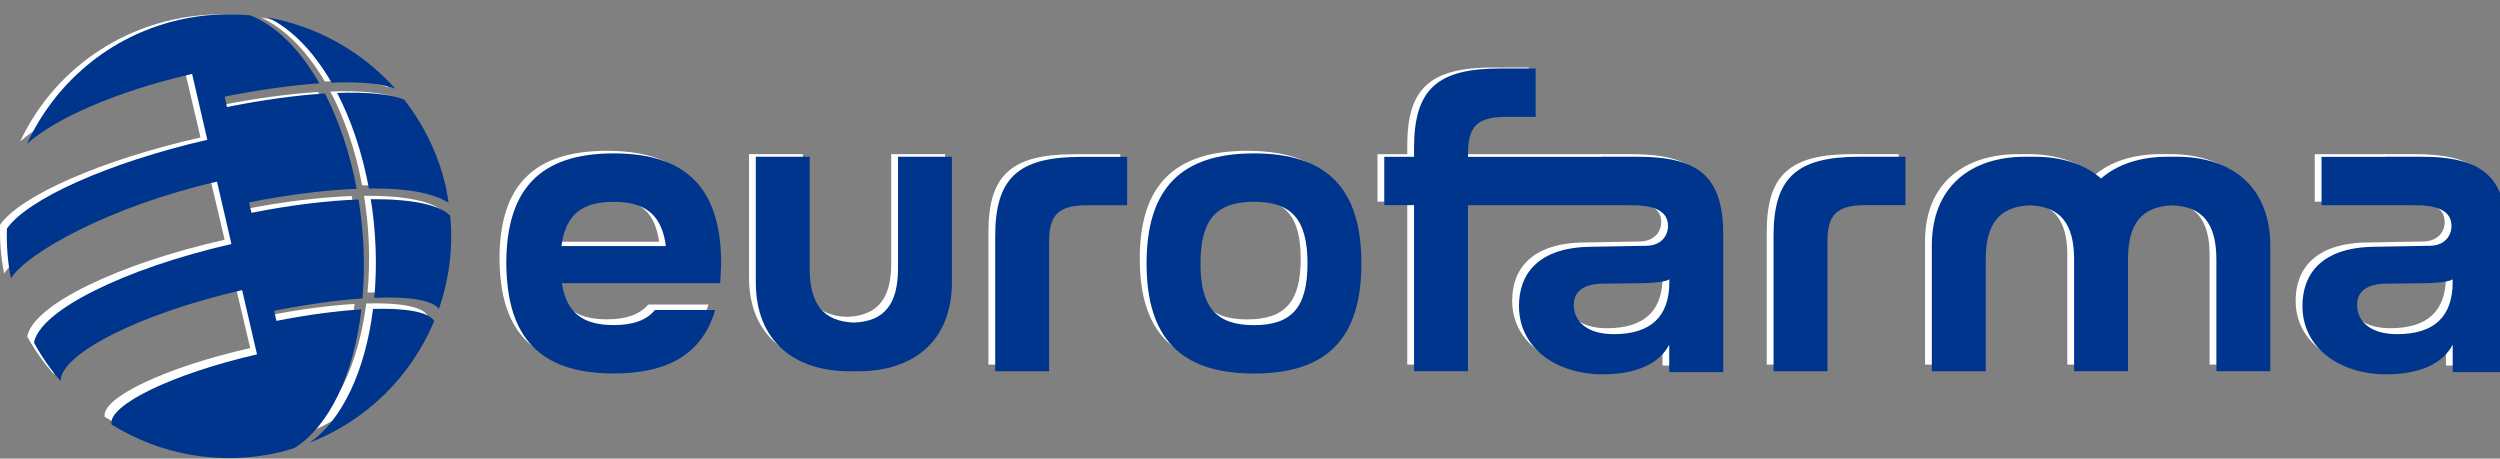
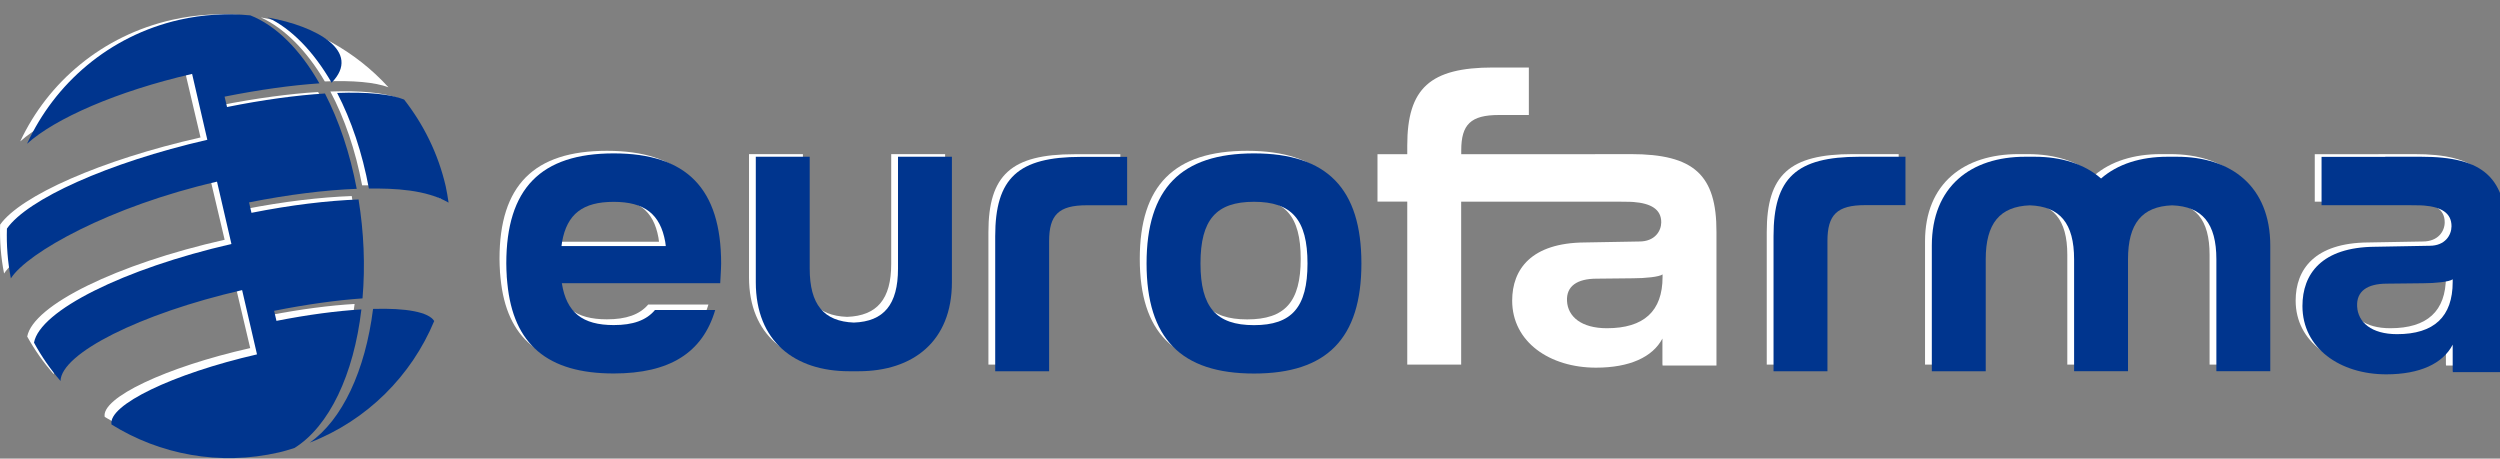
<svg xmlns="http://www.w3.org/2000/svg" width="169" height="31" viewBox="0 0 169 31" fill="none">
  <rect x="0" y="0" width="169" height="31" fill="#808080" stroke="none" />
  <g clip-path="url(#clip0_138_10360)">
    <path d="M60.246 17.839C60.246 20.225 59.293 21.346 57.261 21.42C55.225 21.342 54.277 20.225 54.277 17.839V10.418H50.633V18.746C50.633 22.672 53.27 24.649 56.941 24.649H57.582C61.253 24.649 63.89 22.672 63.89 18.746V10.418H60.246V17.839Z" fill="white" />
    <path d="M84.311 10.195C79.375 10.195 77.049 12.529 77.049 17.498C77.049 22.468 79.375 24.802 84.311 24.802C89.246 24.802 91.572 22.468 91.572 17.498C91.572 12.529 89.246 10.195 84.311 10.195ZM84.311 21.591C81.758 21.591 80.693 20.408 80.693 17.498C80.693 14.588 81.758 13.406 84.311 13.406C86.863 13.406 87.928 14.588 87.928 17.498C87.928 20.408 86.863 21.591 84.311 21.591Z" fill="white" />
    <path d="M66.817 15.697V24.649H70.461V16.028C70.461 14.27 71.107 13.637 73.013 13.637H75.735V10.426H72.626C68.363 10.426 66.817 11.827 66.817 15.697Z" fill="white" />
    <path d="M119.432 15.688V24.649H123.076V16.019C123.076 14.261 123.722 13.629 125.628 13.629H128.35V10.418H125.241C120.973 10.418 119.432 11.814 119.432 15.688Z" fill="white" />
    <path d="M146.704 10.418H146.063C144.249 10.418 142.69 10.902 141.572 11.862C140.458 10.902 138.899 10.418 137.086 10.418H136.445C132.77 10.418 130.132 12.394 130.132 16.32V24.649H133.776V17.223C133.776 14.837 134.73 13.716 136.761 13.642C138.797 13.716 139.75 14.837 139.75 17.223V24.645H143.394V17.223C143.394 14.837 144.347 13.716 146.379 13.642C148.415 13.716 149.368 14.837 149.368 17.223V24.645H153.012V16.32C153.012 12.389 150.379 10.418 146.704 10.418Z" fill="white" />
    <path d="M110.246 10.418H107.832V10.426H98.78V10.165C98.78 8.406 99.426 7.774 101.332 7.774H103.35V4.563H100.936C96.677 4.563 95.131 5.963 95.131 9.833V10.422H93.118V13.629H95.131V24.645H98.775V13.633H109.462C109.707 13.633 109.939 13.633 110.148 13.642H110.175C110.264 13.642 110.34 13.65 110.429 13.655C111.587 13.746 112.309 14.139 112.3 15.038C112.295 15.614 111.872 16.325 110.821 16.325L107.146 16.39C107.141 16.39 107.137 16.39 107.132 16.39C103.515 16.416 102.223 18.201 102.223 20.321C102.223 23.122 104.767 24.854 107.89 24.854C110.162 24.854 111.721 24.139 112.38 22.886V24.649H112.389V24.71H116.033V15.688C116.046 11.818 114.505 10.418 110.246 10.418ZM112.389 18.724C112.389 21.032 111.128 22.188 108.629 22.188C106.892 22.188 105.983 21.399 105.93 20.347C105.876 19.331 106.629 18.842 107.925 18.838L110.384 18.812C111.226 18.812 112.166 18.716 112.389 18.55V18.724Z" fill="white" />
    <path d="M163.2 10.418H160.785V10.426H156.478V13.633H162.425C162.67 13.633 162.901 13.633 163.111 13.642H163.138C163.227 13.642 163.302 13.65 163.391 13.655C164.55 13.746 165.271 14.139 165.262 15.038C165.258 15.614 164.835 16.325 163.783 16.325L160.108 16.39C160.104 16.39 160.099 16.39 160.095 16.39C156.478 16.416 155.186 18.201 155.186 20.321C155.186 23.122 157.729 24.854 160.852 24.854C163.124 24.854 164.683 24.139 165.343 22.886V24.649H165.352V24.71H168.996V15.688C169 11.818 167.459 10.413 163.2 10.418ZM165.343 18.724C165.343 21.032 164.082 22.188 161.583 22.188C159.845 22.188 158.937 21.399 158.883 20.347C158.83 19.331 159.583 18.842 160.879 18.838L163.338 18.811C164.18 18.811 165.12 18.715 165.343 18.55V18.724Z" fill="white" />
    <path d="M41.028 10.195C36.093 10.195 33.767 12.529 33.767 17.498C33.767 17.795 33.781 18.074 33.798 18.349H33.794C33.803 18.497 33.821 18.637 33.834 18.781C33.834 18.79 33.834 18.803 33.838 18.816C34.235 22.873 36.56 24.797 41.028 24.797C44.793 24.797 47.033 23.436 47.889 20.587H43.817C43.233 21.272 42.329 21.586 41.028 21.586C38.917 21.586 37.834 20.753 37.522 18.816C37.522 18.812 37.522 18.812 37.522 18.807H48.227C48.236 18.703 48.245 18.532 48.254 18.345C48.272 18.035 48.29 17.677 48.29 17.494C48.285 12.529 45.96 10.195 41.028 10.195ZM37.536 16.072C37.87 14.209 38.948 13.41 41.024 13.41C43.1 13.41 44.178 14.213 44.512 16.072L44.548 16.342H37.5L37.536 16.072Z" fill="white" />
    <path d="M23.971 20.548C22.313 20.644 20.349 20.897 18.228 21.307L18.073 20.64C20.273 20.208 22.322 19.933 24.046 19.815C24.238 17.634 24.135 15.413 23.779 13.253C21.676 13.328 19.195 13.62 16.54 14.139L16.375 13.445C19.044 12.926 21.534 12.625 23.654 12.546C23.2 10.173 22.451 8.022 21.507 6.22C19.574 6.338 17.311 6.639 14.887 7.119L14.723 6.43C17.079 5.967 19.266 5.671 21.133 5.549C19.828 3.306 18.202 1.709 16.464 1.038C14.887 0.889 13.266 0.972 11.635 1.339C6.913 2.407 3.243 5.553 1.367 9.558C3.256 7.878 7.448 6.072 12.513 4.925L12.526 4.92L13.555 9.292C6.806 10.819 1.389 13.24 0.008 15.186C-0.027 16.272 0.057 17.376 0.276 18.489C1.381 16.778 6.994 13.698 14.206 12.071H14.21L15.186 16.207C7.902 17.852 2.236 20.626 1.839 22.751C2.347 23.667 2.949 24.518 3.63 25.295C3.679 23.467 8.994 20.831 15.89 19.27L15.908 19.265L16.914 23.532H16.905C11.203 24.819 6.824 26.9 7.078 28.183C10.339 30.172 14.371 30.944 18.407 30.033C18.763 29.954 19.106 29.845 19.449 29.74C21.792 28.305 23.458 24.867 23.971 20.548Z" fill="white" />
    <path d="M21.957 5.505C23.855 5.427 25.348 5.557 26.261 5.902C24.02 3.437 20.973 1.758 17.632 1.177C19.236 1.915 20.737 3.428 21.957 5.505Z" fill="white" />
-     <path d="M29.976 14.322C29.219 13.581 27.276 13.21 24.608 13.236C24.956 15.391 25.049 17.603 24.844 19.776C27.178 19.684 28.787 19.928 29.21 20.517C29.9 18.572 30.181 16.469 29.976 14.322Z" fill="white" />
    <path d="M22.332 6.186C23.285 7.987 24.033 10.151 24.479 12.529C26.181 12.507 28.337 12.595 29.865 13.463C29.807 13.096 29.753 12.734 29.669 12.368C29.156 10.199 28.167 8.267 26.858 6.622C25.936 6.26 24.359 6.111 22.332 6.186Z" fill="white" />
-     <path d="M24.759 20.513C24.238 24.605 22.675 27.886 20.474 29.387C24.372 27.904 27.357 24.937 28.893 21.316C28.519 20.718 26.991 20.448 24.759 20.513Z" fill="white" />
    <g clip-path="url(#clip1_138_10360)">
      <path d="M60.705 18.157C60.705 20.588 59.752 21.731 57.721 21.806C55.685 21.726 54.736 20.588 54.736 18.157V10.596H51.092V19.081C51.092 23.082 53.729 25.096 57.4 25.096H58.041C61.712 25.096 64.349 23.082 64.349 19.081V10.596H60.705V18.157Z" fill="#00358E" />
      <path d="M84.77 10.369C79.834 10.369 77.508 12.747 77.508 17.81C77.508 22.873 79.834 25.251 84.77 25.251C89.706 25.251 92.031 22.873 92.031 17.81C92.031 12.747 89.706 10.369 84.77 10.369ZM84.77 21.98C82.217 21.98 81.153 20.775 81.153 17.81C81.153 14.845 82.217 13.641 84.77 13.641C87.322 13.641 88.387 14.845 88.387 17.81C88.387 20.775 87.322 21.98 84.77 21.98Z" fill="#00358E" />
      <path d="M67.276 15.974V25.096H70.92V16.312C70.92 14.521 71.566 13.876 73.473 13.876H76.194V10.605H73.085C68.822 10.605 67.276 12.032 67.276 15.974Z" fill="#00358E" />
      <path d="M119.891 15.965V25.096H123.535V16.303C123.535 14.512 124.181 13.867 126.088 13.867H128.809V10.596H125.7C121.432 10.596 119.891 12.018 119.891 15.965Z" fill="#00358E" />
      <path d="M147.163 10.596H146.522C144.708 10.596 143.149 11.089 142.031 12.067C140.917 11.089 139.358 10.596 137.545 10.596H136.904C133.229 10.596 130.591 12.609 130.591 16.61V25.096H134.235V17.53C134.235 15.099 135.189 13.956 137.22 13.881C139.256 13.956 140.209 15.099 140.209 17.53V25.091H143.853V17.53C143.853 15.099 144.806 13.956 146.838 13.881C148.874 13.956 149.827 15.099 149.827 17.53V25.091H153.471V16.61C153.471 12.605 150.838 10.596 147.163 10.596Z" fill="#00358E" />
-       <path d="M110.705 10.596H108.291V10.605H99.239V10.338C99.239 8.547 99.885 7.902 101.791 7.902H103.809V4.63H101.395C97.136 4.63 95.59 6.057 95.59 10V10.6H93.577V13.867H95.59V25.091H99.234V13.872H109.921C110.166 13.872 110.398 13.872 110.607 13.881H110.634C110.723 13.881 110.799 13.889 110.888 13.894C112.046 13.987 112.768 14.387 112.759 15.303C112.754 15.89 112.331 16.614 111.28 16.614L107.605 16.681C107.6 16.681 107.596 16.681 107.591 16.681C103.974 16.708 102.682 18.526 102.682 20.686C102.682 23.54 105.226 25.305 108.349 25.305C110.621 25.305 112.18 24.576 112.839 23.3V25.096H112.848V25.158H116.492V15.965C116.505 12.023 114.964 10.596 110.705 10.596ZM112.848 19.059C112.848 21.411 111.587 22.589 109.088 22.589C107.351 22.589 106.442 21.784 106.389 20.713C106.335 19.677 107.088 19.179 108.384 19.175L110.843 19.148C111.685 19.148 112.625 19.05 112.848 18.881V19.059Z" fill="#00358E" />
      <path d="M163.659 10.596H161.245V10.605H156.937V13.872H162.884C163.129 13.872 163.361 13.872 163.57 13.881H163.597C163.686 13.881 163.761 13.889 163.851 13.894C165.009 13.987 165.73 14.387 165.722 15.303C165.717 15.89 165.294 16.614 164.243 16.614L160.567 16.681C160.563 16.681 160.558 16.681 160.554 16.681C156.937 16.708 155.645 18.526 155.645 20.686C155.645 23.54 158.189 25.305 161.311 25.305C163.583 25.305 165.142 24.576 165.802 23.3V25.096H165.811V25.158H169.455V15.965C169.459 12.023 167.918 10.591 163.659 10.596ZM165.802 19.059C165.802 21.411 164.541 22.589 162.042 22.589C160.305 22.589 159.396 21.784 159.342 20.713C159.289 19.677 160.042 19.179 161.338 19.175L163.797 19.148C164.639 19.148 165.579 19.05 165.802 18.881V19.059Z" fill="#00358E" />
      <path d="M41.487 10.369C36.552 10.369 34.226 12.747 34.226 17.81C34.226 18.113 34.24 18.397 34.257 18.677H34.253C34.262 18.828 34.28 18.97 34.293 19.117C34.293 19.126 34.293 19.139 34.297 19.153C34.694 23.287 37.019 25.247 41.487 25.247C45.252 25.247 47.492 23.86 48.348 20.957H44.276C43.693 21.655 42.788 21.975 41.487 21.975C39.376 21.975 38.293 21.126 37.982 19.153C37.982 19.148 37.982 19.148 37.982 19.144H48.686C48.695 19.037 48.704 18.864 48.713 18.673C48.731 18.357 48.749 17.992 48.749 17.806C48.744 12.747 46.419 10.369 41.487 10.369ZM37.995 16.357C38.329 14.459 39.407 13.645 41.483 13.645C43.559 13.645 44.637 14.463 44.971 16.357L45.007 16.632H37.959L37.995 16.357Z" fill="#00358E" />
      <path d="M24.43 20.917C22.773 21.015 20.808 21.273 18.688 21.691L18.532 21.011C20.733 20.571 22.782 20.291 24.506 20.171C24.697 17.948 24.595 15.685 24.238 13.485C22.136 13.561 19.654 13.858 16.999 14.387L16.835 13.681C19.503 13.152 21.993 12.845 24.114 12.765C23.659 10.347 22.911 8.155 21.966 6.32C20.033 6.44 17.77 6.746 15.347 7.235L15.182 6.533C17.538 6.062 19.726 5.76 21.592 5.635C20.287 3.35 18.661 1.723 16.924 1.039C15.347 0.888 13.725 0.972 12.095 1.346C7.373 2.435 3.702 5.639 1.827 9.72C3.715 8.009 7.907 6.168 12.972 4.999L12.986 4.995L14.015 9.449C7.266 11.005 1.849 13.472 0.468 15.454C0.432 16.561 0.517 17.686 0.735 18.819C1.84 17.077 7.453 13.938 14.665 12.28H14.67L15.645 16.494C8.362 18.17 2.695 20.997 2.299 23.162C2.807 24.096 3.408 24.962 4.09 25.754C4.139 23.891 9.453 21.206 16.349 19.615L16.367 19.61L17.374 23.958H17.365C11.663 25.269 7.284 27.389 7.538 28.696C10.798 30.723 14.83 31.51 18.866 30.581C19.222 30.501 19.565 30.39 19.908 30.283C22.252 28.821 23.918 25.318 24.43 20.917Z" fill="#00358E" />
-       <path d="M22.417 5.591C24.314 5.511 25.807 5.644 26.72 5.995C24.479 3.484 21.432 1.772 18.091 1.181C19.695 1.932 21.196 3.475 22.417 5.591Z" fill="#00358E" />
-       <path d="M30.435 14.574C29.678 13.819 27.735 13.441 25.067 13.467C25.415 15.663 25.508 17.917 25.303 20.131C27.637 20.037 29.246 20.286 29.669 20.886C30.359 18.904 30.64 16.761 30.435 14.574Z" fill="#00358E" />
+       <path d="M22.417 5.591C24.479 3.484 21.432 1.772 18.091 1.181C19.695 1.932 21.196 3.475 22.417 5.591Z" fill="#00358E" />
      <path d="M22.791 6.284C23.744 8.12 24.492 10.325 24.938 12.747C26.64 12.725 28.796 12.814 30.324 13.698C30.266 13.325 30.212 12.956 30.128 12.583C29.616 10.374 28.627 8.404 27.317 6.729C26.395 6.36 24.818 6.208 22.791 6.284Z" fill="#00358E" />
      <path d="M25.219 20.882C24.697 25.051 23.134 28.394 20.933 29.923C24.831 28.412 27.816 25.389 29.353 21.7C28.978 21.091 27.45 20.815 25.219 20.882Z" fill="#00358E" />
    </g>
  </g>
  <defs>
    <clipPath id="clip0_138_10360">
      <rect width="169" height="30" fill="white" transform="translate(0 0.968)" />
    </clipPath>
    <clipPath id="clip1_138_10360">
      <rect width="169" height="30" fill="white" transform="translate(0.459 0.968)" />
    </clipPath>
  </defs>
</svg>